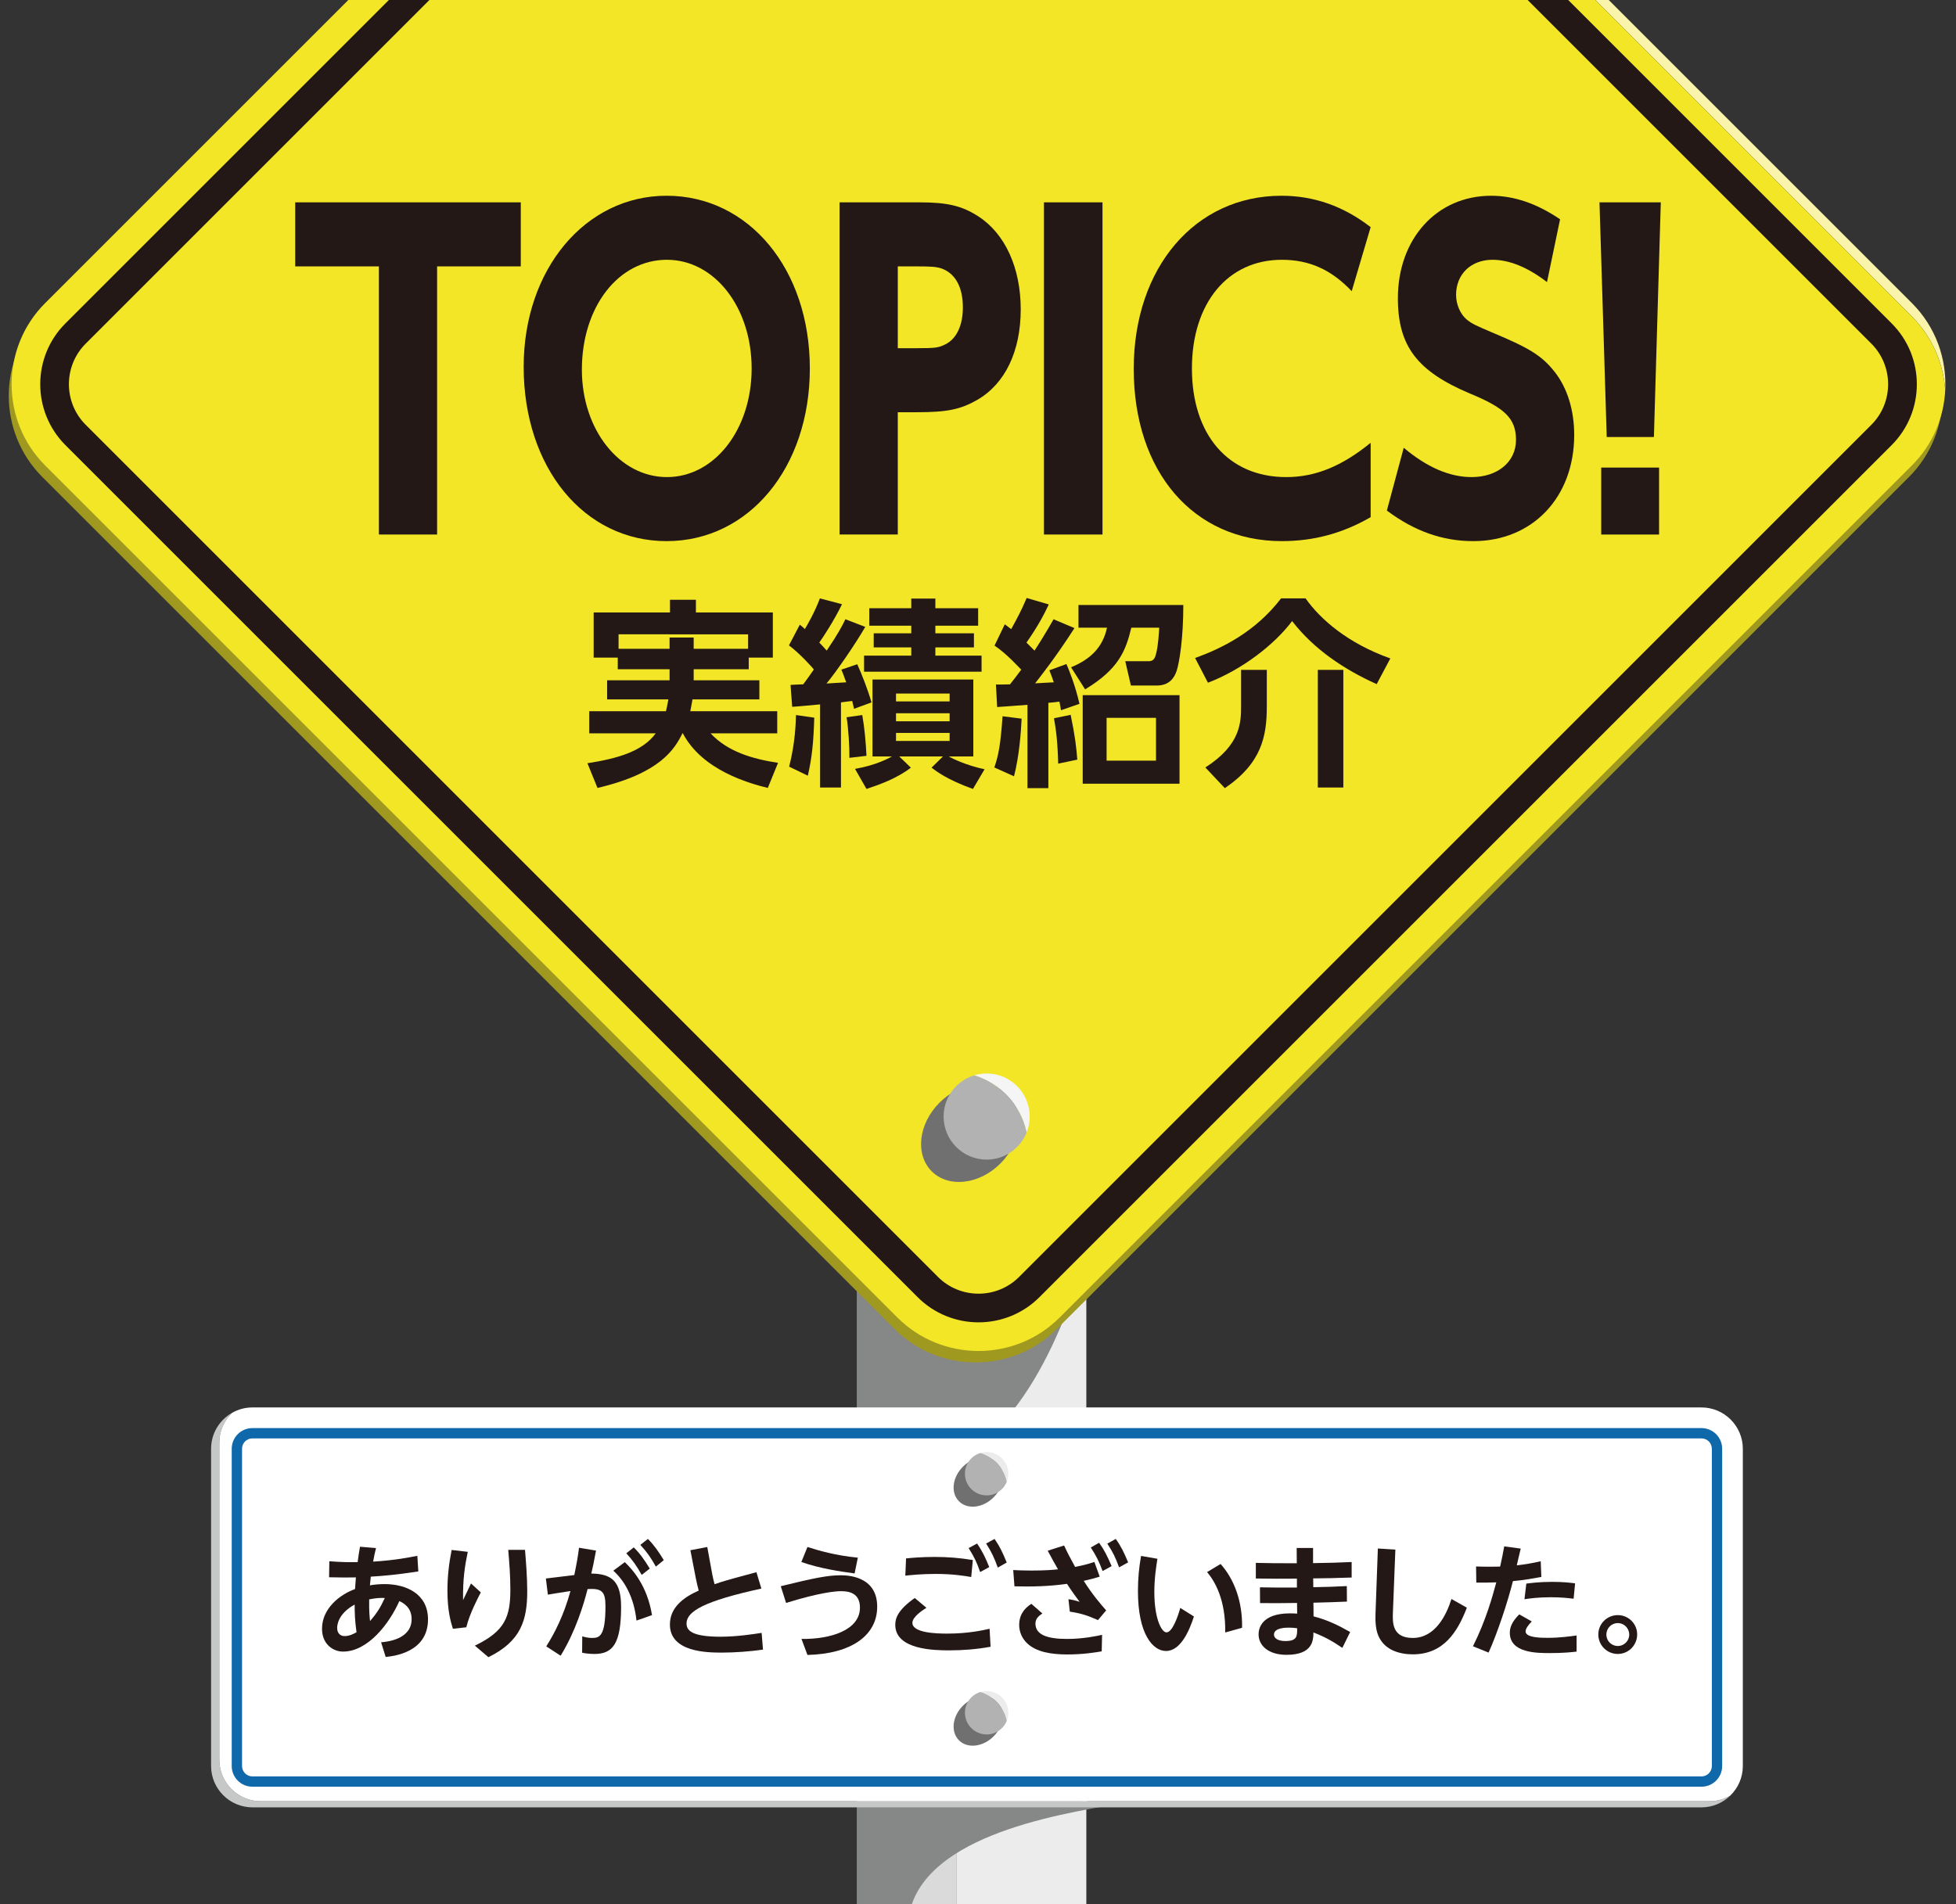
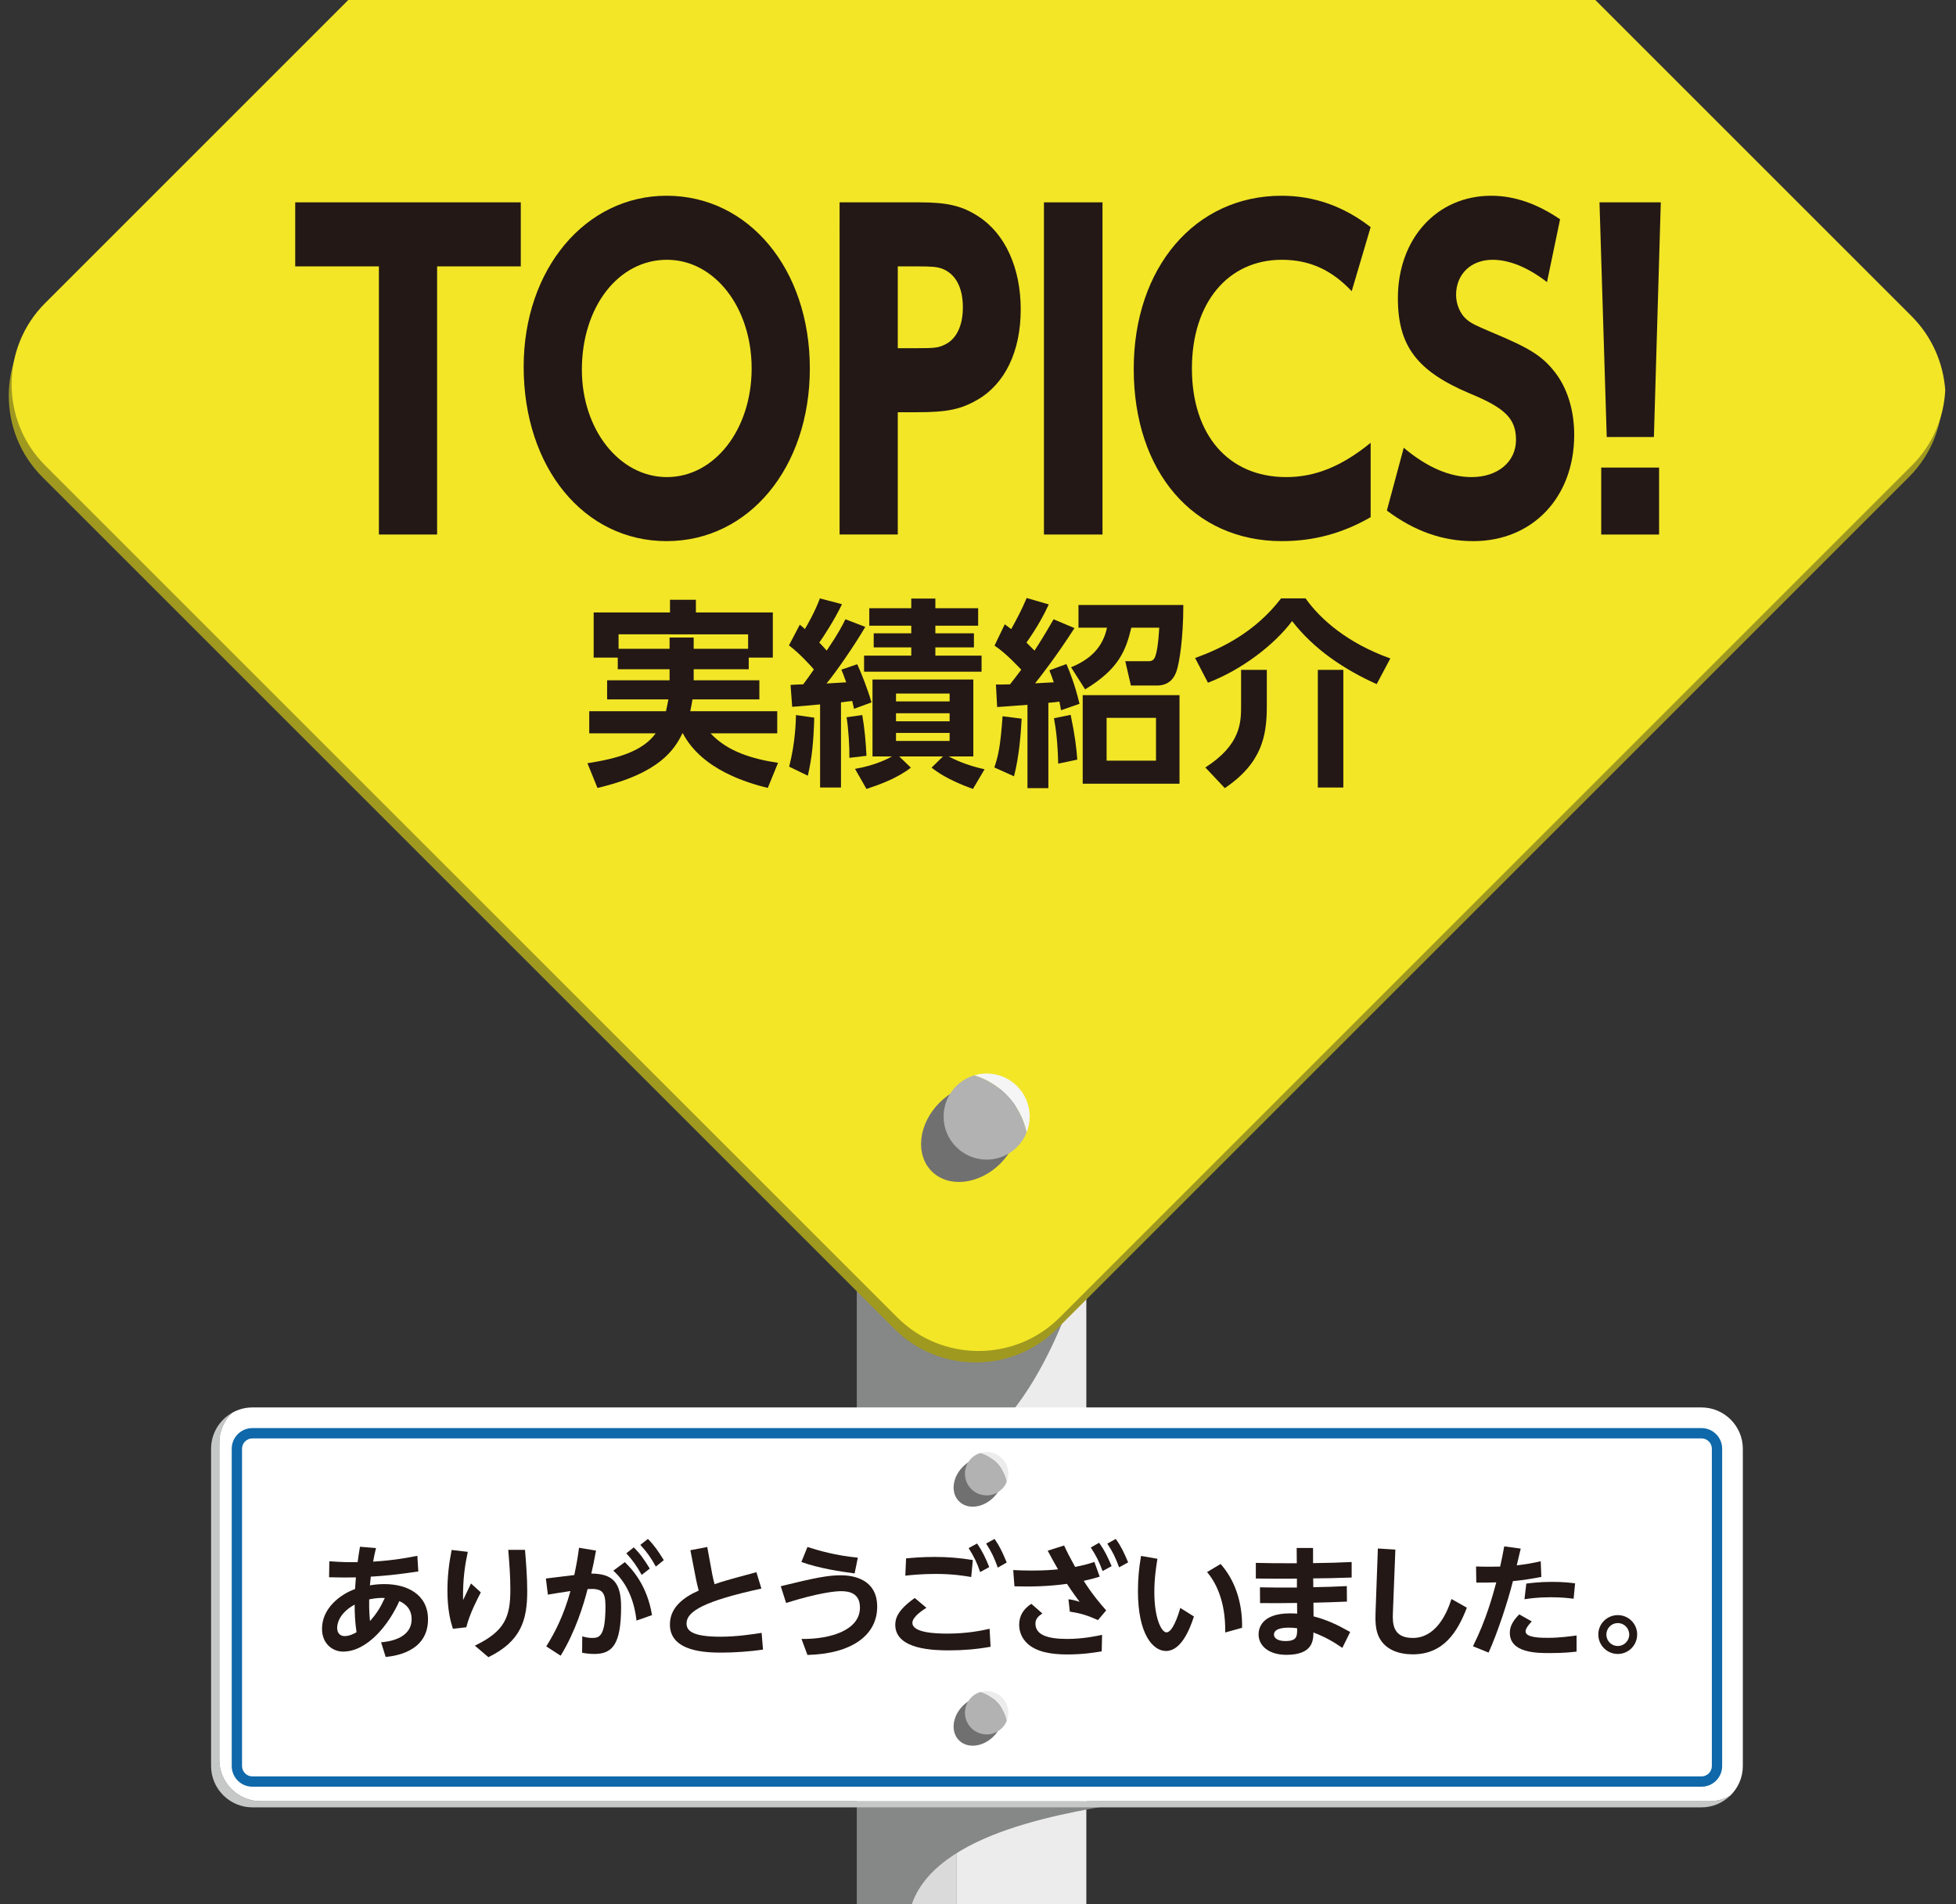
<svg xmlns="http://www.w3.org/2000/svg" xmlns:xlink="http://www.w3.org/1999/xlink" version="1.1" id="レイヤー_1" x="0px" y="0px" width="303px" height="295px" viewBox="0 0 303 295" enable-background="new 0 0 303 295" xml:space="preserve">
  <rect x="0" y="0" width="303" height="295" fill="#333333" stroke="none" />
  <g>
    <defs>
      <rect id="SVGID_1_" width="303" height="295" />
    </defs>
    <clipPath id="SVGID_2_">
      <use xlink:href="#SVGID_1_" overflow="visible" />
    </clipPath>
    <g clip-path="url(#SVGID_2_)">
      <path fill="#EDECED" d="M148.131,221.412v77.404h20.15V189.459C167.596,192.164,161.357,215.42,148.131,221.412z" />
      <path fill="#D9DAD9" d="M140.66,222.793v76.023h7.471v-77.404C145.855,222.452,143.366,222.975,140.66,222.793z" />
      <path fill="#868787" d="M148.131,225.86c13.227-5.993,19.465-29.247,20.15-31.958V2.791h-35.559v296.025h4.267h3.671v-1.11    c1.312-12.897,22.204-16.481,32.932-18.267l-32.932-2.252v-49.959C143.366,227.423,145.855,226.896,148.131,225.86z" />
-       <path fill="#231815" d="M296.178,46.963c6.91,6.91,6.91,18.229,0,25.145L164.153,204.125c-6.911,6.922-18.231,6.922-25.145,0    L6.988,72.107c-6.919-6.915-6.919-18.234,0-25.145L139.009-85.059c6.913-6.914,18.233-6.914,25.145,0L296.178,46.963z" />
      <path fill="#231815" d="M161.013,200.984c-5.198,5.195-13.657,5.195-18.86-0.003L10.133,68.965    c-5.197-5.203-5.197-13.664-0.002-18.858L142.152-81.917c5.203-5.201,13.662-5.201,18.86,0L293.031,50.106    c5.204,5.194,5.204,13.655,0,18.858L161.013,200.984z" />
      <path fill="#231815" d="M157.869,197.841c-3.463,3.466-9.104,3.466-12.571,0L13.274,65.817c-3.466-3.468-3.466-9.108,0-12.573    l132.023-132.02c3.467-3.466,9.108-3.466,12.571,0l132.021,132.02c3.463,3.465,3.463,9.105,0,12.573L157.869,197.841z" />
      <path fill="#A09920" d="M295.729,48.74c6.92,6.914,6.92,18.224,0,25.146L163.715,205.905c-6.918,6.917-18.237,6.917-25.15,0    L6.541,73.887c-6.908-6.923-6.908-18.232,0-25.146L138.564-83.283c6.913-6.914,18.232-6.914,25.15,0L295.729,48.74z" />
-       <path fill="#FAF3AC" d="M296.124,48.992c3.176,3.183,4.911,7.275,5.21,11.457c0.25-4.863-1.471-9.801-5.156-13.486L164.153-85.059    c-3.683-3.689-8.619-5.41-13.482-5.162c4.182,0.301,8.272,2.033,11.448,5.214L296.124,48.992z" />
      <path fill="#F2E627" d="M6.988,46.963c-6.919,6.91-6.919,18.229,0,25.145l132.021,132.018c6.913,6.922,18.233,6.922,25.145,0    L296.178,72.107c3.229-3.224,4.947-7.418,5.156-11.658c-0.299-4.182-2.034-8.274-5.21-11.457L162.119-85.007    c-3.176-3.181-7.267-4.913-11.448-5.214c-4.244,0.211-8.435,1.933-11.662,5.162L6.988,46.963z" />
-       <path fill="#231815" d="M161.013,200.984c-5.198,5.195-13.657,5.195-18.86-0.003L10.133,68.965    c-5.197-5.203-5.197-13.664-0.002-18.858L142.152-81.917c5.203-5.201,13.662-5.201,18.86,0L293.031,50.106    c5.204,5.194,5.204,13.655,0,18.858L161.013,200.984z" />
      <path fill="#F2E627" d="M157.869,197.841c-3.463,3.466-9.104,3.466-12.571,0L13.274,65.817c-3.466-3.468-3.466-9.108,0-12.573    l132.023-132.02c3.467-3.466,9.108-3.466,12.571,0l132.021,132.02c3.463,3.465,3.463,9.105,0,12.573L157.869,197.841z" />
      <path fill="#717071" d="M156.172,169.638c2.601,2.604,2.061,7.366-1.206,10.638c-3.27,3.271-8.032,3.81-10.636,1.204    c-2.603-2.604-2.067-7.364,1.207-10.637C148.806,167.572,153.562,167.033,156.172,169.638z" />
      <path fill="#F5F5F5" d="M159.031,175.464c0.309-0.761,0.477-1.595,0.477-2.464c0-3.689-2.986-6.676-6.665-6.676    c-0.677,0-1.319,0.104-1.927,0.285C155,167.844,158.149,171.242,159.031,175.464z" />
      <path fill="#B2B2B3" d="M146.173,173c0,3.678,2.987,6.667,6.67,6.667c2.804,0,5.201-1.74,6.188-4.203    c-0.882-4.222-4.031-7.62-8.115-8.854C148.171,167.436,146.173,169.983,146.173,173z" />
      <path fill="#717071" d="M156.172-45.963c2.601,2.606,2.061,7.371-1.206,10.634c-3.27,3.271-8.032,3.812-10.636,1.2    c-2.603-2.597-2.067-7.358,1.207-10.627C148.806-48.025,153.562-48.562,156.172-45.963z" />
-       <path fill="#F5F5F5" d="M159.031-40.134c0.309-0.764,0.477-1.599,0.477-2.471c0-3.683-2.986-6.671-6.665-6.671    c-0.677,0-1.319,0.105-1.927,0.287C155-47.753,158.149-44.36,159.031-40.134z" />
      <path fill="#B2B2B3" d="M146.173-42.604c0,3.685,2.987,6.665,6.67,6.665c2.804,0,5.201-1.737,6.188-4.194    c-0.882-4.227-4.031-7.619-8.115-8.854C148.171-48.162,146.173-45.615,146.173-42.604z" />
      <g>
        <path fill="#231815" d="M67.71,41.273v41.543h-9.015V41.273H45.732v-9.922h34.94v9.922H67.71z" />
        <path fill="#231815" d="M103.259,83.841c-12.803,0-22.139-11.395-22.139-27.013c0-15.106,9.549-26.5,22.139-26.5     c12.749,0,22.191,11.394,22.191,26.756S116.008,83.841,103.259,83.841z M103.312,40.249c-7.521,0-13.176,7.298-13.176,17.027     c0,9.281,5.814,16.643,13.176,16.643c7.362,0,13.123-7.361,13.123-16.835S110.674,40.249,103.312,40.249z" />
        <path fill="#231815" d="M151.396,61.949c-2.561,1.472-4.641,1.92-9.282,1.92h-3.04v18.947h-9.016V31.352h12.376     c4.268,0,6.562,0.513,9.122,2.177c4.161,2.688,6.562,8.001,6.562,14.402C158.117,54.396,155.717,59.452,151.396,61.949z      M145.848,41.594c-0.8-0.256-1.493-0.32-3.787-0.32h-2.987v12.674h2.987c2.721,0,3.254-0.063,4.214-0.512     c1.867-0.832,2.881-2.944,2.881-5.825C149.155,44.474,147.981,42.361,145.848,41.594z" />
        <path fill="#231815" d="M161.717,82.816V31.352h9.069v51.465H161.717z" />
        <path fill="#231815" d="M198.562,83.841c-13.71,0-22.938-10.754-22.938-26.692c0-15.683,9.495-26.82,22.885-26.82     c5.015,0,9.603,1.6,13.816,4.864l-2.935,9.922c-3.146-3.329-6.561-4.865-10.828-4.865c-8.375,0-13.924,6.722-13.924,16.835     c0,10.306,5.655,16.835,14.617,16.835c4.48,0,8.588-1.664,13.069-5.312v11.521C208.004,82.624,203.523,83.841,198.562,83.841z" />
        <path fill="#231815" d="M228.227,83.841c-4.748,0-9.122-1.536-13.39-4.737l2.613-9.729c3.574,3.009,7.095,4.545,10.509,4.545     c4.055,0,6.882-2.368,6.882-5.761c0-3.265-1.653-4.929-7.095-7.169c-8.215-3.457-11.202-7.361-11.202-14.787     c0-9.218,6.027-15.874,14.456-15.874c3.574,0,7.095,1.216,10.669,3.648l-2.027,9.729c-2.987-2.305-5.867-3.457-8.428-3.457     c-3.361,0-5.655,2.24-5.655,5.441c0,1.472,0.641,2.944,1.601,3.776c0.8,0.704,1.761,1.088,3.841,1.984     c5.814,2.433,7.788,3.585,9.815,6.146c1.974,2.496,3.041,5.952,3.041,9.793C243.856,77.056,237.401,83.841,228.227,83.841z" />
        <path fill="#231815" d="M256.203,67.71h-7.308l-1.12-36.358h9.495L256.203,67.71z M248.042,82.816v-10.37h8.962v10.37H248.042z" />
        <path fill="#231815" d="M107.457,103.694v1.712h10.174v2.955h-10.36c-0.062,0.343-0.124,0.778-0.342,1.836H120.4v3.422h-10.329     c2.645,2.863,6.564,3.982,10.453,4.574l-1.587,3.889c-2.862-0.716-10.143-2.707-13.16-8.463h-0.062     c-1.213,2.458-3.453,6.191-13.16,8.463l-1.556-3.826c4.573-0.716,8.524-1.805,10.578-4.637H91.279v-3.422h11.885     c0.093-0.467,0.218-0.902,0.373-1.836h-9.489v-2.955h9.676v-1.712h-8.026v-1.805h-3.734v-7h11.823v-1.96h4.014v1.96h11.916v7     h-3.733v1.805H107.457z M115.889,100.521v-2.24H95.821v2.24h7.902v-1.742h3.733v1.742H115.889z" />
        <path fill="#231815" d="M122.464,106.121c0.436-0.031,0.934-0.062,1.96-0.093c0.343-0.436,1.12-1.524,1.649-2.303     c-0.124-0.187-2.146-2.458-3.858-3.733l1.681-3.204c0.56,0.466,0.622,0.497,0.777,0.684c0.312-0.497,1.587-2.706,2.334-4.76     l3.422,0.902c-1.12,2.364-2.986,5.227-3.516,5.942c0.312,0.312,0.592,0.622,1.151,1.244c1.836-2.706,2.458-3.951,2.894-4.854     l3.08,1.183c-1.587,2.738-4.48,6.938-6.005,8.773c0.467-0.031,1.183-0.062,3.049-0.187c-0.404-1.12-0.497-1.4-0.746-1.96     l2.458-0.84c0.653,1.431,1.586,3.765,2.209,5.911l-2.707,0.996c-0.125-0.592-0.187-0.841-0.28-1.214     c-0.311,0.031-1.369,0.155-1.742,0.218v13.191h-3.235v-12.88c-1.089,0.093-3.236,0.311-4.325,0.373L122.464,106.121z      M126.136,111.192c-0.125,3.921-0.343,6.099-0.996,8.992l-2.894-1.4c0.965-3.733,1.027-6.938,1.059-7.996L126.136,111.192z      M133.571,110.788c0.343,1.898,0.561,4.294,0.653,6.316l-2.645,0.311c0.031-1.587-0.155-4.636-0.436-6.284L133.571,110.788z      M132.451,119.127c3.298-0.561,5.352-1.712,5.725-1.93h-3.018v-11.916h15.618v11.916h-3.826c0.685,0.374,2.676,1.369,5.568,1.991     l-1.804,3.05c-3.982-1.432-5.632-2.707-6.409-3.299l1.773-1.742h-6.783l1.805,1.742c-2.209,1.712-5.009,2.676-6.876,3.299     L132.451,119.127z M141.163,92.743h3.733v1.493h6.627v2.707h-6.627v1.182h5.974v2.179h-5.974v1.275h7.156v2.489h-18.201v-2.489     h7.312v-1.275h-5.818v-2.179h5.818v-1.182h-6.503v-2.707h6.503V92.743z M138.799,107.459v1.214h8.307v-1.214H138.799z      M138.799,110.509v1.244h8.307v-1.244H138.799z M138.799,113.558v1.244h8.307v-1.244H138.799z" />
        <path fill="#231815" d="M154.03,118.909c0.653-1.898,0.964-3.517,1.275-7.935l2.955,0.374c-0.124,2.333-0.373,5.787-1.182,8.929     L154.03,118.909z M166.443,97.316c-2.893,4.512-5.413,7.685-6.098,8.556c0.467-0.03,2.489-0.124,2.894-0.155     c-0.28-0.871-0.436-1.213-0.685-1.866l2.645-0.965c0.436,1.026,1.307,3.111,2.022,6.16l-2.862,0.996     c-0.094-0.592-0.155-0.871-0.249-1.338c-0.591,0.093-0.716,0.093-1.711,0.187v13.223h-3.236v-12.912     c-3.018,0.218-3.577,0.28-4.697,0.343l-0.188-3.484c0.902,0,1.027,0,2.179-0.031c0.56-0.716,0.871-1.089,1.742-2.271     c-0.343-0.342-2.271-2.489-4.139-3.733l1.587-3.298c0.747,0.56,0.84,0.622,0.996,0.746c0.995-1.804,1.617-2.986,2.396-4.822     l3.422,0.996c-0.653,1.399-1.617,3.298-3.453,5.911c0.529,0.529,0.716,0.716,1.244,1.244c0.934-1.431,1.494-2.333,2.956-4.854     L166.443,97.316z M163.924,118.317c-0.094-3.516-0.343-5.289-0.653-7.031l2.582-0.529c0.685,3.268,0.902,5.196,1.027,6.938     L163.924,118.317z M165.915,103.384c2.986-1.214,4.916-3.08,5.569-6.13h-4.418v-3.516h16.24c0,5.228-0.622,8.93-1.026,10.174     c-0.373,1.151-1.183,2.303-3.08,2.303h-4.014l-0.871-3.765h3.64c0.81,0,0.996-0.591,1.151-1.244     c0.312-1.183,0.436-3.299,0.467-3.952h-4.324c-0.841,3.517-1.93,6.409-7.156,9.552L165.915,103.384z M182.716,121.429H167.72     v-13.721h14.996V121.429z M179.075,111.224h-7.653v6.627h7.653V111.224z" />
        <path fill="#231815" d="M213.258,105.997c-5.04-2.271-9.707-5.383-13.099-9.77c-2.707,3.609-7.685,7.498-13.036,9.552     l-1.991-3.827c4.2-1.524,9.334-4.045,13.316-9.24h3.796c2.302,3.267,6.564,6.969,13.129,9.303L213.258,105.997z M196.239,103.788     v5.631c0,4.636-0.778,8.806-6.503,12.694l-3.018-3.204c5.538-3.547,5.538-7.032,5.538-9.646v-5.476H196.239z M208.093,103.788     v18.231h-3.951v-18.231H208.093z" />
      </g>
      <g>
        <path fill="#C6C7C7" d="M40.377,279.074c-3.521,0-6.402-2.883-6.402-6.406v-49.167c0-1.802,0.756-3.428,1.967-4.594     c-1.936,1.102-3.244,3.181-3.244,5.556v49.162c0,3.523,2.881,6.402,6.398,6.402h224.481c1.717,0,3.282-0.685,4.438-1.805     c-0.937,0.54-2.009,0.852-3.153,0.852H40.377z" />
        <g>
          <path fill="#FFFFFF" d="M39.096,276.827c-1.764,0-3.199-1.435-3.199-3.202v-49.162c0-1.762,1.436-3.198,3.199-3.198h224.481      c1.765,0,3.2,1.437,3.2,3.198v49.162c0,1.768-1.436,3.202-3.2,3.202H39.096z" />
          <path fill="#FFFFFF" d="M39.096,275.231c-0.882,0-1.602-0.721-1.602-1.606v-49.162c0-0.882,0.72-1.6,1.602-1.6h224.481      c0.884,0,1.603,0.718,1.603,1.6v49.162c0,0.886-0.719,1.606-1.603,1.606H39.096z" />
          <path fill="#FFFFFF" d="M269.978,273.625v-49.162c0-3.52-2.882-6.397-6.4-6.397H39.096c-1.145,0-2.223,0.309-3.154,0.842      c-1.211,1.166-1.967,2.792-1.967,4.594v49.167c0,3.523,2.881,6.406,6.402,6.406h224.485c1.145,0,2.217-0.312,3.153-0.852      C269.223,277.059,269.978,275.428,269.978,273.625z" />
          <path fill="#0E68A9" d="M39.096,276.827c-1.764,0-3.199-1.435-3.199-3.202v-49.162c0-1.762,1.436-3.198,3.199-3.198h224.481      c1.765,0,3.2,1.437,3.2,3.198v49.162c0,1.768-1.436,3.202-3.2,3.202H39.096z" />
          <path fill="#FFFFFF" d="M39.096,275.231c-0.882,0-1.602-0.721-1.602-1.606v-49.162c0-0.882,0.72-1.6,1.602-1.6h224.481      c0.884,0,1.603,0.718,1.603,1.6v49.162c0,0.886-0.719,1.606-1.603,1.606H39.096z" />
        </g>
      </g>
      <g>
        <path fill="#717071" d="M154.515,226.641c1.318,1.314,1.046,3.714-0.605,5.359c-1.644,1.651-4.046,1.924-5.354,0.607     c-1.317-1.31-1.049-3.708,0.607-5.357C150.809,225.602,153.206,225.332,154.515,226.641z" />
        <path fill="#EDECED" d="M155.958,229.574c0.159-0.378,0.243-0.8,0.243-1.236c0-1.861-1.504-3.367-3.358-3.367     c-0.343,0-0.668,0.055-0.976,0.149C153.928,225.742,155.52,227.453,155.958,229.574z" />
        <path fill="#B2B2B3" d="M149.477,228.338c0,1.852,1.506,3.353,3.366,3.353c1.411,0,2.625-0.876,3.115-2.116     c-0.438-2.121-2.03-3.832-4.091-4.454C150.489,225.533,149.477,226.818,149.477,228.338z" />
      </g>
      <g>
        <path fill="#717071" d="M154.515,263.676c1.318,1.316,1.046,3.713-0.605,5.36c-1.644,1.646-4.046,1.917-5.354,0.61     c-1.317-1.322-1.049-3.717,0.607-5.362C150.809,262.637,153.206,262.366,154.515,263.676z" />
        <path fill="#EDECED" d="M155.958,266.611c0.159-0.383,0.243-0.801,0.243-1.246c0-1.853-1.504-3.356-3.358-3.356     c-0.343,0-0.668,0.054-0.976,0.142C153.928,262.771,155.52,264.482,155.958,266.611z" />
        <path fill="#B2B2B3" d="M149.477,265.365c0,1.859,1.506,3.364,3.366,3.364c1.411,0,2.625-0.876,3.115-2.118     c-0.438-2.129-2.03-3.841-4.091-4.461C150.489,262.57,149.477,263.85,149.477,265.365z" />
      </g>
      <g>
        <path fill="#231815" d="M59.035,254.453c0.903-0.077,4.729-0.442,4.729-3.596c0-1.846-1.326-2.519-1.903-2.788     c-1.576,3.538-4.883,7.825-8.729,7.825c-1.538,0-3.249-1.153-3.249-3.537c0-3.153,2.769-5.307,5.114-6.152     c0.076-1.077,0.096-1.308,0.135-1.808c-1.442,0.02-2.02,0.038-4.153-0.02l0.038-2.479c2.173,0.153,2.885,0.153,4.384,0.134     c0.154-1.134,0.212-1.499,0.365-2.384l2.48,0.212c-0.212,0.865-0.308,1.308-0.442,2.096c3.441-0.212,5.672-0.673,6.845-0.904     l0.153,2.423c-3.287,0.5-5.363,0.692-7.363,0.808c-0.077,0.711-0.096,0.923-0.135,1.346c0.75-0.135,1.52-0.192,2.269-0.192     c3.403,0,6.729,1.538,6.729,5.46c0,5.172-5.422,5.711-6.557,5.826L59.035,254.453z M52.229,252.223     c0,0.808,0.461,1.269,1.153,1.269c0.788,0,1.461-0.385,1.846-0.596c-0.25-1.75-0.288-2.98-0.288-4.287     C52.306,250.05,52.229,251.876,52.229,252.223z M57.324,251.165c0.98-1.135,1.538-1.961,2.288-3.576     c-0.597-0.02-1.192-0.038-2.423,0.212C57.151,249.531,57.267,250.665,57.324,251.165z" />
        <path fill="#231815" d="M72.464,240.437c-0.423,2-0.788,4.173-0.73,7.479c0.75-1.596,0.75-1.596,1.23-2.576l1.519,1.384     c-0.423,0.808-1.73,3.269-2.249,5.402l-2.076,0.231c-0.365-1.135-0.847-2.923-0.847-5.922c0-2.134,0.231-4.191,0.654-6.287     L72.464,240.437z M81.327,240.129c0.135,1.615,0.346,4.211,0.346,6.384c0,4.46-0.941,7.767-6.018,10.247l-2.096-1.788     c4.691-2.249,5.499-4.499,5.499-8.69c0-2.211-0.154-4.018-0.327-6.152H81.327z" />
        <path fill="#231815" d="M90.195,253.53c0.404,0.115,0.885,0.249,1.5,0.249c1.135,0,2.096-0.173,2.096-4.922     c0-2.287-0.558-2.787-2.769-2.652c-0.615,2.441-1.884,6.594-4.172,10.324l-2.23-1.442c1.327-2.114,2.691-4.749,3.749-8.574     c-0.423,0.058-3.364,0.519-3.499,0.558l-0.308-2.5l4.402-0.538c0.442-2.153,0.558-2.903,0.731-4.229l2.634,0.441     c-0.365,1.962-0.48,2.48-0.73,3.558c3.152,0.038,4.614,1.191,4.614,5.152c0,5.749-1.308,7.306-4.134,7.306     c-0.942,0-1.615-0.135-1.903-0.192L90.195,253.53z M98.598,251.088c-0.404-3.749-1.942-6.268-3.596-7.729l1.788-1.327     c1.135,1.097,3.461,3.596,4.211,8.21L98.598,251.088z M98.175,239.745c0.999,0.999,1.614,1.884,2.479,3.287l-1.249,0.98     c-0.788-1.403-1.365-2.229-2.384-3.345L98.175,239.745z M100.366,238.438c0.962,0.961,1.596,1.884,2.461,3.287l-1.23,1     c-0.808-1.441-1.346-2.211-2.403-3.364L100.366,238.438z" />
        <path fill="#231815" d="M106.947,240.187l2.614-0.499l0.788,4.307c0.039,0.25,0.212,0.98,0.347,1.461     c1.249-0.442,1.769-0.596,6.479-1.865l0.77,2.538c-8.825,1.923-11.594,3.519-11.594,5.402c0,1.038,0.712,2.058,5.249,2.058     c2.538,0,5.152-0.404,6.383-0.597l0.212,2.596c-2,0.288-4.384,0.462-6.402,0.462c-2.211,0-8.018-0.058-8.018-4.346     c0-2.634,2.058-4.191,4.461-5.268c-0.192-0.692-0.365-1.48-0.442-1.885L106.947,240.187z" />
        <path fill="#231815" d="M124.157,253.934c4.479,0.058,9.056-1.346,9.056-4.864c0-2.307-1.788-2.538-2.941-2.538     c-0.924,0-3.538,0.27-8.498,1.827l-0.827-2.596c5.229-1.288,7.325-1.692,9.248-1.692c0.865,0,5.69,0,5.69,4.864     c0,4.403-3.922,7.306-10.805,7.479L124.157,253.934z M132.386,243.782c-2.134-0.288-5.364-0.75-8.248-1.769l0.942-2.326     c1.749,0.557,4.384,1.326,7.806,1.653L132.386,243.782z" />
        <path fill="#231815" d="M143.51,249.107c-0.52,0.327-2.173,1.385-2.173,2.327c0,1.557,3.634,1.672,5.402,1.672     c3.191,0,5.461-0.499,6.557-0.749l0.153,2.787c-2.153,0.385-4.21,0.558-6.402,0.558c-2.269,0-8.363-0.077-8.363-3.96     c0-1.02,0.404-2.308,3.019-4.153L143.51,249.107z M150.45,244.34c-1-0.173-2.807-0.48-5.518-0.48     c-2.135,0-3.826,0.173-4.691,0.269l0.115-2.672c0.923-0.097,2.499-0.23,4.441-0.23c2.038,0,3.884,0.153,5.902,0.48L150.45,244.34     z M151.354,239.148c0.827,1.192,1.346,2.288,1.885,3.653l-1.404,0.769c-0.538-1.557-0.941-2.364-1.787-3.71L151.354,239.148z      M154.064,238.438c0.808,1.153,1.212,2.038,1.885,3.652l-1.385,0.789c-0.558-1.558-0.98-2.442-1.807-3.73L154.064,238.438z" />
        <path fill="#231815" d="M170.088,251.012c-1.673-0.731-2.596-1.039-4.365-1.308l-0.211-1.923c0.692,0.096,1,0.173,1.73,0.403     c-0.385-0.519-1.096-1.461-1.961-2.787c-2.692,0.384-5.402,0.461-8.133,0.384l-0.192-2.519c0.827,0.039,1.576,0.077,2.788,0.077     c2.191,0,3.46-0.115,4.152-0.192c-0.653-1.134-0.75-1.307-1.596-2.884l2.538-0.808c0.635,1.365,0.75,1.558,1.711,3.326     c1.173-0.25,1.73-0.365,2.98-0.769l0.826,2.269c-0.846,0.269-1.461,0.423-2.479,0.653c1.364,2.153,2.71,3.711,3.479,4.576     L170.088,251.012z M170.664,255.856c-1.038,0.173-2.846,0.48-5.345,0.48c-2.423,0-4.825-0.365-6.248-1.769     c-0.77-0.75-1.192-1.75-1.192-2.826c0-1.423,0.673-2.461,1.884-3.25l1.712,1.5c-0.442,0.288-1.077,0.73-1.077,1.558     c0,1.769,1.884,2.384,4.922,2.384c2.48,0,4.614-0.461,5.402-0.635L170.664,255.856z M170.261,239.033     c0.846,1.173,1.249,2.038,1.941,3.614l-1.403,0.77c-0.558-1.519-0.961-2.308-1.826-3.653L170.261,239.033z M172.837,238.438     c0.808,1.115,1.269,2.076,1.923,3.634l-1.404,0.769c-0.576-1.557-0.941-2.326-1.826-3.672L172.837,238.438z" />
        <path fill="#231815" d="M184.949,250.454c-0.674,2.095-2.02,5.345-4.326,5.345c-2.038,0-4.346-2.615-4.346-9.268     c0-1.903,0.154-3.595,0.481-5.46l2.537,0.442c-0.173,1.076-0.48,2.979-0.48,5.152c0,4.057,1.096,6.249,1.885,6.249     c0.903,0,1.769-2.442,2.134-3.788L184.949,250.454z M189.794,252.934c0.096-5.114-1.653-7.998-2.808-9.363l2.096-1.249     c2.096,2.346,3.403,5.768,3.326,9.882L189.794,252.934z" />
        <path fill="#231815" d="M195.174,245.936c2.23,0.038,2.308,0.038,5.729,0.038v-1.384c-2.98,0.02-3.326,0.02-6.364-0.02v-2.422     c2.538,0.058,2.923,0.058,6.345,0.058l-0.019-2.365h2.537v2.346c3.134-0.058,3.48-0.058,5.979-0.173v2.403     c-3.269,0.096-3.345,0.115-5.96,0.134l0.02,1.365c2.596-0.058,2.864-0.058,5.19-0.173l0.02,2.403     c-2.191,0.096-2.499,0.096-5.191,0.173l0.02,2.115c2.096,0.538,3.769,1.346,5.672,2.423l-1.211,2.461     c-1.347-0.924-2.635-1.692-4.48-2.385c-0.019,1.192-0.076,3.461-4.172,3.461c-2.884,0-4.325-1.5-4.325-3.172     c0-0.827,0.384-3.25,4.863-3.25c0.52,0,0.827,0.02,1.115,0.039l-0.019-1.653c-2.826,0.038-3.441,0.038-5.729,0.019     L195.174,245.936z M199.596,252.184c-0.365,0-2.249,0-2.249,1.077c0,0.635,0.75,1,1.749,1c1.846,0,1.846-0.75,1.846-1.98     C200.326,252.184,199.808,252.184,199.596,252.184z" />
        <path fill="#231815" d="M216.154,240.091l-0.384,9.806c-0.058,1.557-0.077,3.883,3.076,3.883c3.422,0,5.172-3.422,5.998-6.036     l2.384,1.346c-1.422,3.691-3.557,7.229-8.382,7.229c-1.885,0-4.634-0.576-5.499-3.345c-0.192-0.654-0.327-1.52-0.27-2.961     l0.365-10.094L216.154,240.091z" />
        <path fill="#231815" d="M228.173,255.068c2.037-4.076,3.037-7.768,3.614-9.902c-1.635,0.039-1.846,0.059-3.096,0.039l-0.038-2.5     c0.576,0.02,1.115,0.039,1.999,0.039c0.904,0,1.365-0.02,1.73-0.02c0.308-1.365,0.365-1.691,0.635-3.134l2.557,0.347     c-0.096,0.403-0.538,2.211-0.615,2.595c1.5-0.192,2.192-0.288,3.711-0.634l0.096,2.422c-1.288,0.25-2.441,0.462-4.402,0.654     c-0.77,3.114-2.403,8.056-3.769,11.074L228.173,255.068z M244.227,255.895c-0.615,0.077-2.058,0.23-4.115,0.23     c-2.037,0-6.229,0-6.229-3.152c0-0.865,0.365-1.75,1.461-2.846l1.941,1.096c-0.519,0.52-0.961,1.115-0.961,1.538     c0,1,2.423,1,3.48,1c1.787,0,3.441-0.23,4.422-0.365V255.895z M243.765,247.704c-0.884-0.115-1.961-0.23-3.557-0.23     c-2,0-3.288,0.192-4.057,0.308l0.288-2.423c0.596-0.076,2.038-0.269,3.999-0.269c1.653,0,2.673,0.115,3.557,0.23L243.765,247.704     z" />
        <path fill="#231815" d="M253.61,253.241c0,1.653-1.327,3.019-3,3.019c-1.691,0-3.019-1.365-3.019-3.019     c0-1.691,1.385-2.999,3.019-2.999C252.245,250.242,253.61,251.55,253.61,253.241z M248.842,253.261     c0,1.019,0.827,1.769,1.769,1.769c0.942,0,1.77-0.769,1.77-1.769c0-1.019-0.827-1.788-1.77-1.788     C249.669,251.473,248.842,252.223,248.842,253.261z" />
      </g>
    </g>
  </g>
</svg>